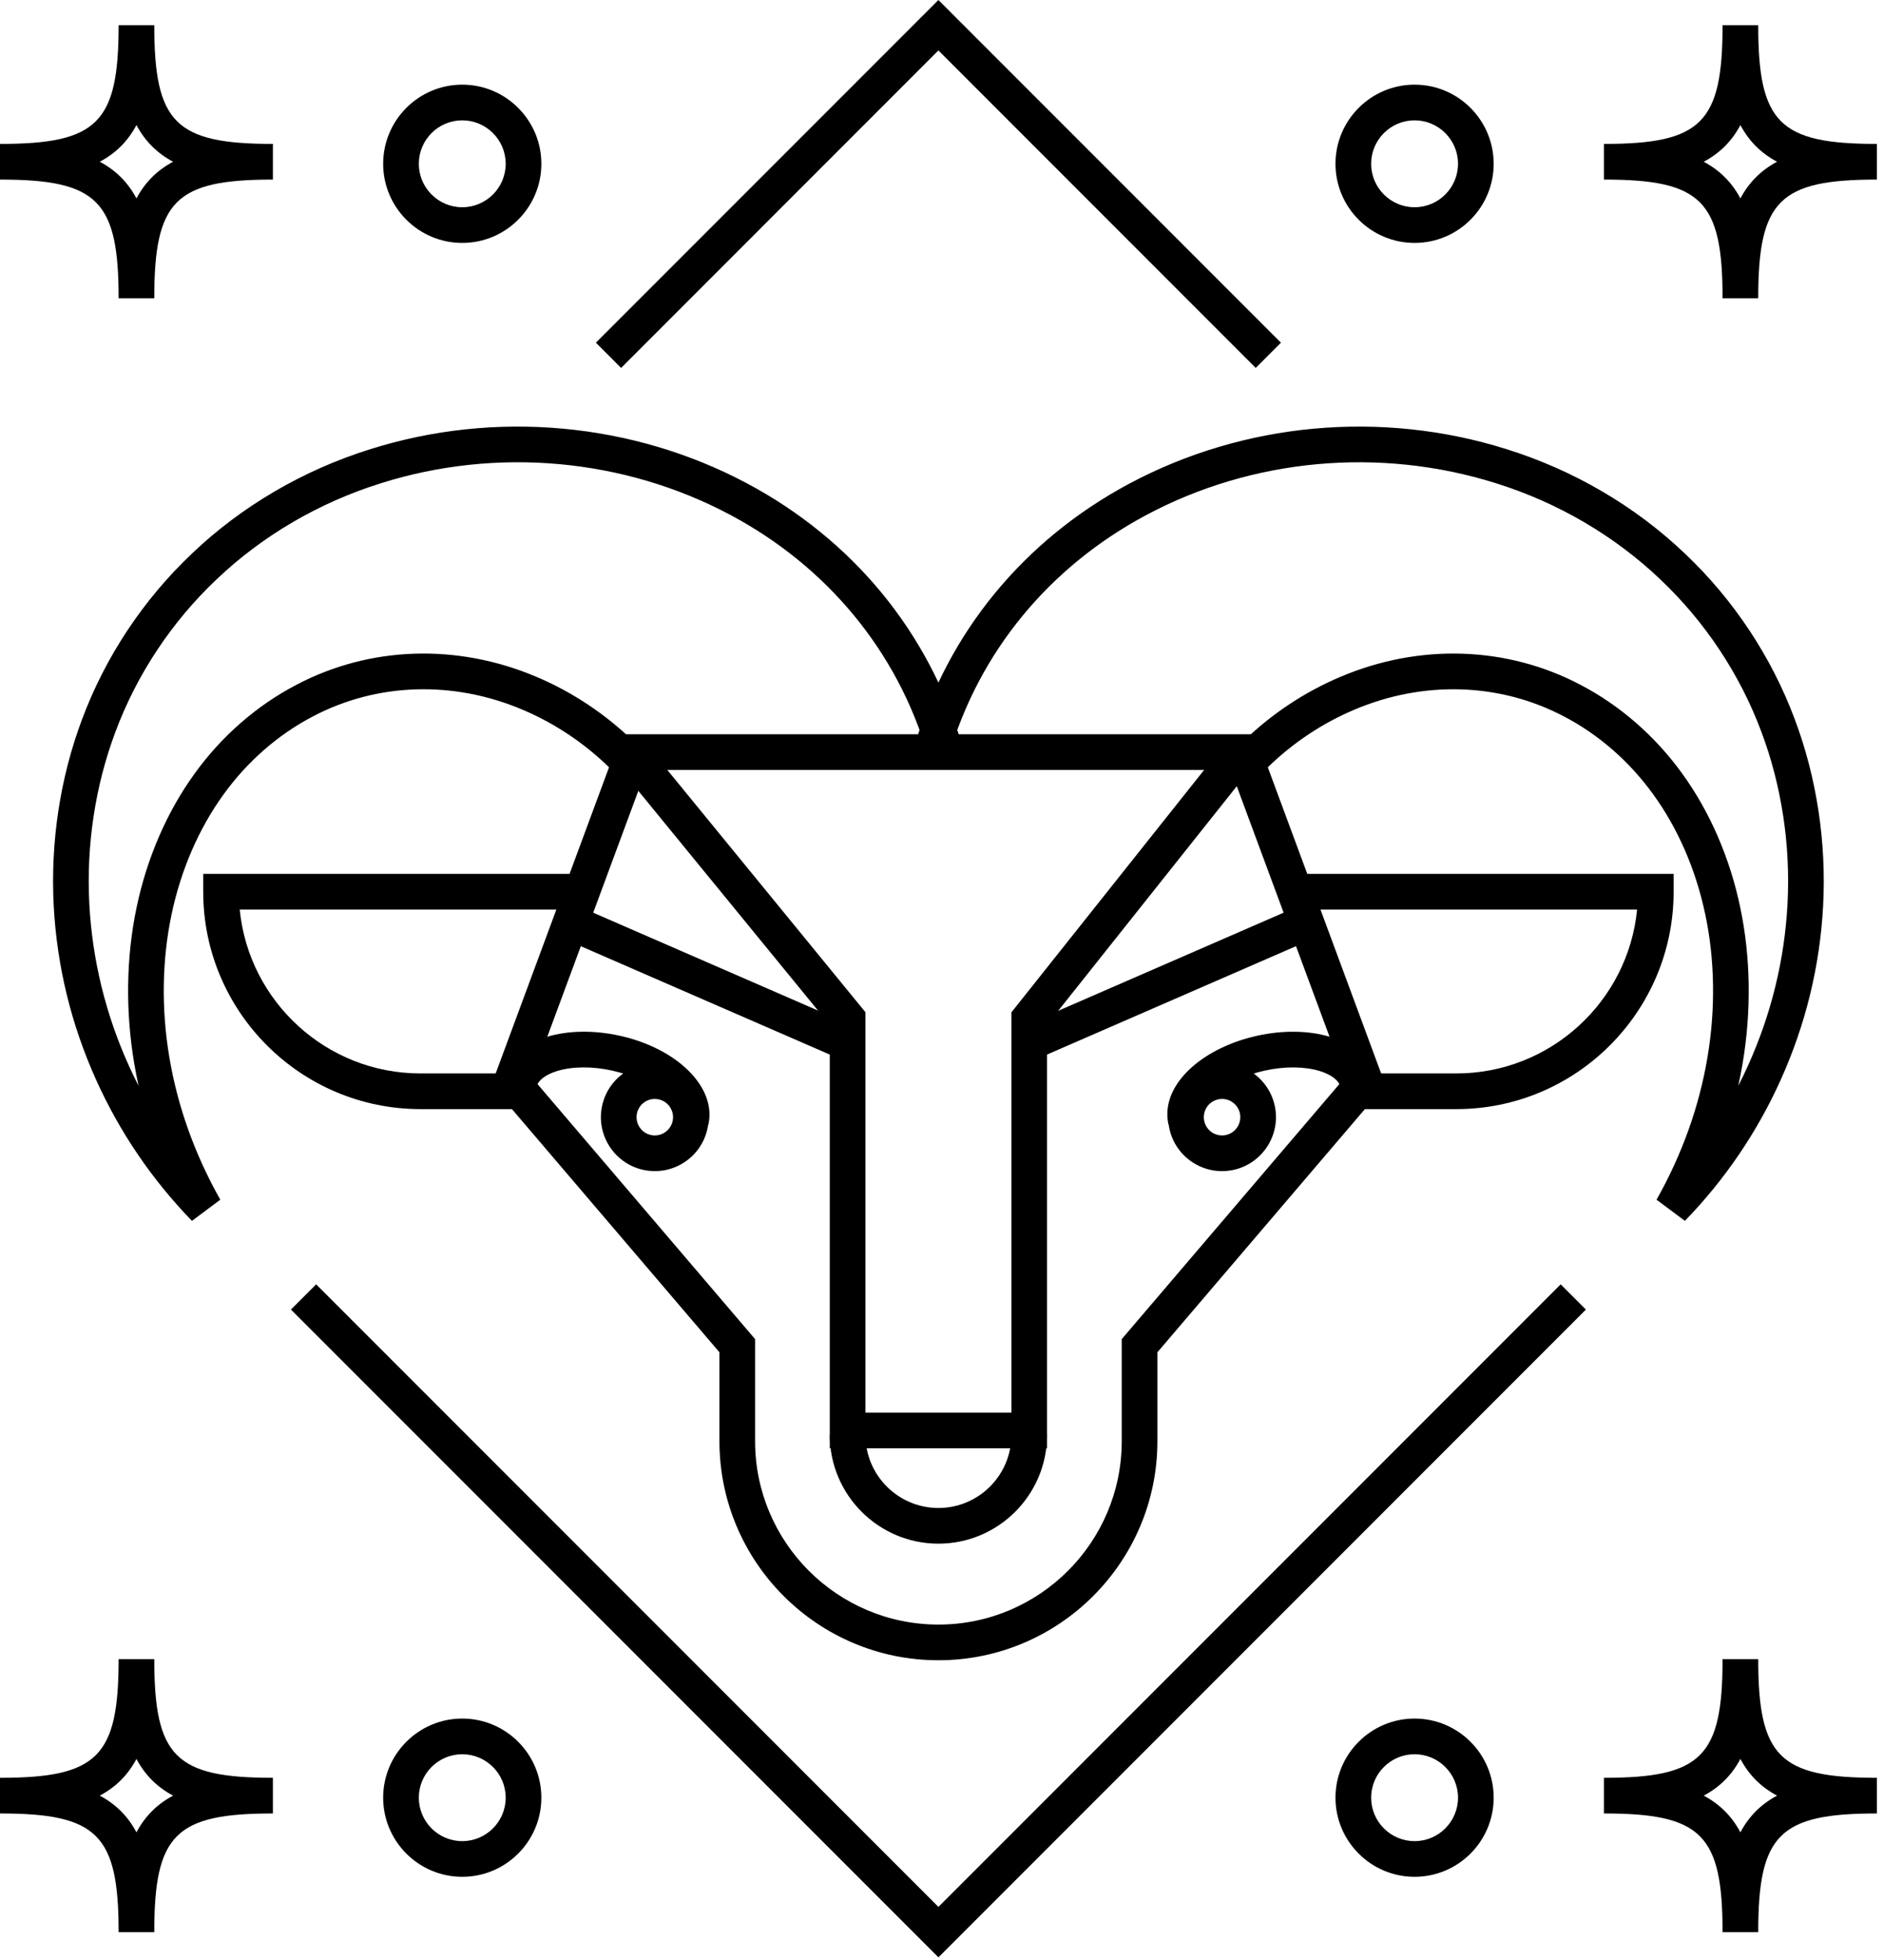
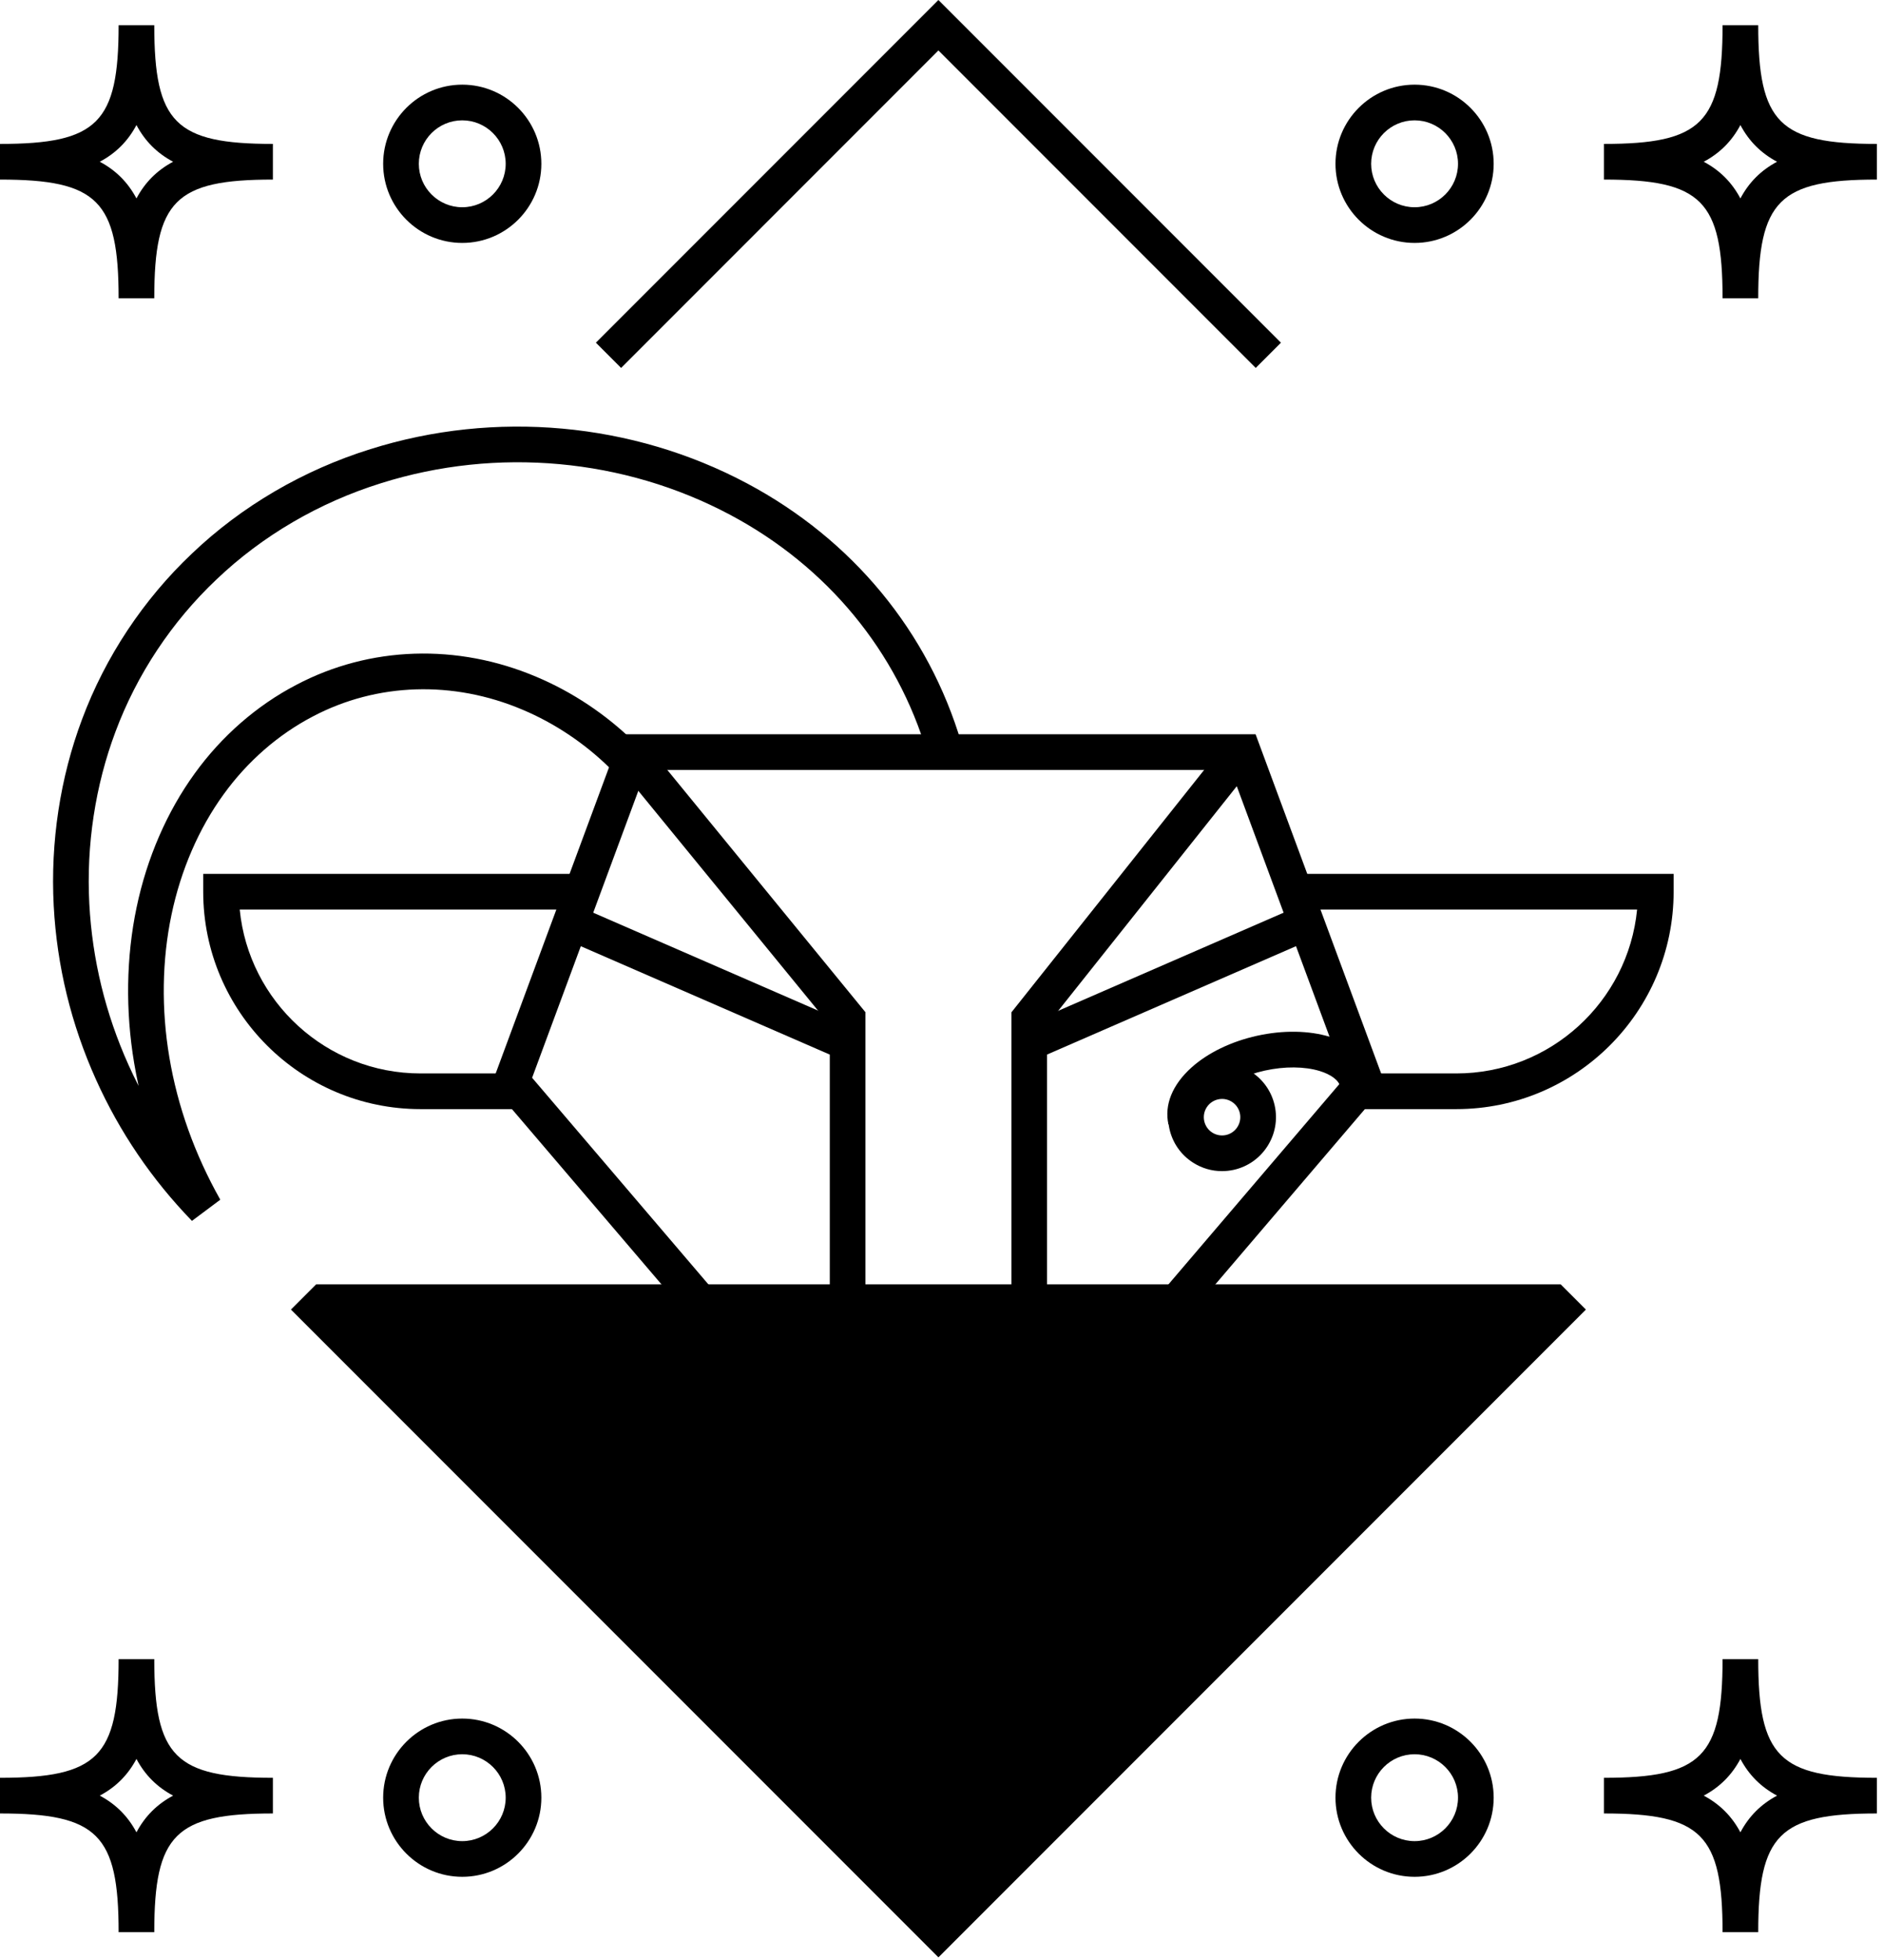
<svg xmlns="http://www.w3.org/2000/svg" width="100%" height="100%" viewBox="0 0 99 103" version="1.1" xml:space="preserve" style="fill-rule:evenodd;clip-rule:evenodd;stroke-linejoin:round;stroke-miterlimit:2;">
  <g transform="matrix(1,0,0,1,-70.172,-35.44)">
    <g>
      <g transform="matrix(1,0,0,1,136.193,35.44)">
        <path d="M0,19.335L-16.683,2.651L-33.366,19.335L-34.692,18.009L-16.683,0L1.326,18.009L0,19.335Z" style="fill-rule:nonzero;" />
      </g>
      <g transform="matrix(1,0,0,1,119.51,102.933)">
-         <path d="M0,35.368L-34.042,1.326L-32.716,0L0,32.717L32.716,0L34.042,1.326L0,35.368Z" style="fill-rule:nonzero;" />
+         <path d="M0,35.368L-34.042,1.326L-32.716,0L32.716,0L34.042,1.326L0,35.368Z" style="fill-rule:nonzero;" />
      </g>
      <g transform="matrix(1,0,0,1,75.418,43.94)">
        <path d="M0,0C0.847,0.451 1.477,1.081 1.928,1.928C2.379,1.081 3.009,0.451 3.855,0C3.009,-0.451 2.379,-1.081 1.928,-1.928C1.477,-1.081 0.847,-0.451 0,0M2.865,7.174L0.99,7.174C0.99,2.045 -0.117,0.937 -5.246,0.937L-5.246,-0.937C-0.117,-0.937 0.99,-2.045 0.99,-7.174L2.865,-7.174C2.865,-2.045 3.973,-0.937 9.102,-0.937L9.102,0.937C3.973,0.937 2.865,2.045 2.865,7.174" style="fill-rule:nonzero;" />
      </g>
      <g transform="matrix(1,0,0,1,94.475,46.331)">
        <path d="M0,-4.567C-1.259,-4.567 -2.283,-3.543 -2.283,-2.283C-2.283,-1.025 -1.259,-0 0,-0C1.259,-0 2.284,-1.025 2.284,-2.283C2.284,-3.543 1.259,-4.567 0,-4.567M0,1.875C-2.293,1.875 -4.158,0.01 -4.158,-2.283C-4.158,-4.576 -2.293,-6.442 0,-6.442C2.293,-6.442 4.159,-4.576 4.159,-2.283C4.159,0.01 2.293,1.875 0,1.875" style="fill-rule:nonzero;" />
      </g>
      <g transform="matrix(1,0,0,1,159.747,43.94)">
        <path d="M0,0C0.847,0.451 1.477,1.081 1.928,1.928C2.378,1.081 3.009,0.451 3.855,0C3.009,-0.451 2.378,-1.081 1.928,-1.928C1.477,-1.081 0.847,-0.451 0,0M2.865,7.174L0.99,7.174C0.99,2.045 -0.117,0.937 -5.247,0.937L-5.247,-0.937C-0.117,-0.937 0.99,-2.045 0.99,-7.174L2.865,-7.174C2.865,-2.045 3.973,-0.937 9.102,-0.937L9.102,0.937C3.973,0.937 2.865,2.045 2.865,7.174" style="fill-rule:nonzero;" />
      </g>
      <g transform="matrix(1,0,0,1,144.545,46.331)">
        <path d="M0,-4.567C-1.259,-4.567 -2.284,-3.543 -2.284,-2.283C-2.284,-1.025 -1.259,-0 0,-0C1.259,-0 2.283,-1.025 2.283,-2.283C2.283,-3.543 1.259,-4.567 0,-4.567M0,1.875C-2.293,1.875 -4.159,0.01 -4.159,-2.283C-4.159,-4.576 -2.293,-6.442 0,-6.442C2.293,-6.442 4.158,-4.576 4.158,-2.283C4.158,0.01 2.293,1.875 0,1.875" style="fill-rule:nonzero;" />
      </g>
      <g transform="matrix(1,0,0,1,75.418,129.802)">
        <path d="M0,0C0.846,0.451 1.477,1.082 1.928,1.928C2.378,1.082 3.009,0.451 3.855,0C3.009,-0.451 2.378,-1.082 1.928,-1.928C1.477,-1.082 0.846,-0.451 0,0M2.865,7.174L0.99,7.174C0.99,2.045 -0.117,0.937 -5.246,0.937L-5.246,-0.937C-0.117,-0.937 0.99,-2.045 0.99,-7.174L2.865,-7.174C2.865,-2.045 3.973,-0.937 9.102,-0.937L9.102,0.937C3.973,0.937 2.865,2.045 2.865,7.174" style="fill-rule:nonzero;" />
      </g>
      <g transform="matrix(1,0,0,1,94.475,132.193)">
        <path d="M0,-4.566C-1.259,-4.566 -2.283,-3.542 -2.283,-2.283C-2.283,-1.024 -1.259,-0 0,-0C1.259,-0 2.284,-1.024 2.284,-2.283C2.284,-3.542 1.259,-4.566 0,-4.566M0,1.875C-2.293,1.875 -4.158,0.01 -4.158,-2.283C-4.158,-4.576 -2.293,-6.441 0,-6.441C2.293,-6.441 4.159,-4.576 4.159,-2.283C4.159,0.01 2.293,1.875 0,1.875" style="fill-rule:nonzero;" />
      </g>
      <g transform="matrix(1,0,0,1,159.747,129.802)">
        <path d="M0,0C0.846,0.451 1.477,1.082 1.928,1.928C2.378,1.082 3.009,0.451 3.855,0C3.009,-0.451 2.378,-1.082 1.928,-1.928C1.477,-1.082 0.846,-0.451 0,0M2.865,7.174L0.99,7.174C0.99,2.045 -0.117,0.937 -5.247,0.937L-5.247,-0.937C-0.117,-0.937 0.99,-2.045 0.99,-7.174L2.865,-7.174C2.865,-2.045 3.973,-0.937 9.102,-0.937L9.102,0.937C3.973,0.937 2.865,2.045 2.865,7.174" style="fill-rule:nonzero;" />
      </g>
      <g transform="matrix(1,0,0,1,144.545,132.193)">
        <path d="M0,-4.566C-1.259,-4.566 -2.284,-3.542 -2.284,-2.283C-2.284,-1.024 -1.259,-0 0,-0C1.259,-0 2.283,-1.024 2.283,-2.283C2.283,-3.542 1.259,-4.566 0,-4.566M0,1.875C-2.293,1.875 -4.159,0.01 -4.159,-2.283C-4.159,-4.576 -2.293,-6.441 0,-6.441C2.293,-6.441 4.158,-4.576 4.158,-2.283C4.158,0.01 2.293,1.875 0,1.875" style="fill-rule:nonzero;" />
      </g>
      <g transform="matrix(1,0,0,1,97.395,81.364)">
        <path d="M0,12.361L-5.115,12.361C-11.415,12.361 -16.539,7.236 -16.539,0.937L-16.539,0L3.496,0L3.496,1.875L-14.619,1.875C-14.146,6.702 -10.064,10.486 -5.115,10.486L0,10.486L0,12.361Z" style="fill-rule:nonzero;" />
      </g>
      <g transform="matrix(1,0,0,1,146.74,81.364)">
        <path d="M0,12.361L-5.115,12.361L-5.115,10.486L0,10.486C4.949,10.486 9.031,6.702 9.503,1.875L-8.611,1.875L-8.611,0L11.424,0L11.424,0.937C11.424,7.236 6.299,12.361 0,12.361" style="fill-rule:nonzero;" />
      </g>
      <g transform="matrix(1,0,0,1,98.148,104.636)">
        <path d="M0,-12.558L11.724,1.176L11.724,6.54C11.724,11.854 16.047,16.177 21.362,16.177C26.676,16.177 31,11.854 31,6.54L31,1.176L42.724,-12.558L36.732,-28.735L5.991,-28.735L0,-12.558ZM21.362,18.052C15.014,18.052 9.849,12.888 9.849,6.54L9.849,1.868L-2.141,-12.177L4.687,-30.61L38.037,-30.61L44.864,-12.177L32.875,1.868L32.875,6.54C32.875,12.888 27.71,18.052 21.362,18.052" style="fill-rule:nonzero;" />
      </g>
      <g transform="matrix(1,0,0,1,158.756,56.973)">
-         <path d="M0,42.625L-1.49,41.512C-0.146,39.129 0.755,36.61 1.188,34.025C1.615,31.501 1.576,28.912 1.075,26.537C0.585,24.193 -0.361,22.007 -1.663,20.214C-2.915,18.48 -4.538,17.064 -6.358,16.117C-9.722,14.344 -13.739,14.216 -17.383,15.764C-19.052,16.466 -20.626,17.515 -21.939,18.799L-23.25,17.459C-21.771,16.011 -19.994,14.828 -18.113,14.037C-13.952,12.269 -9.349,12.421 -5.488,14.456C-3.415,15.536 -1.565,17.147 -0.144,19.115C1.31,21.119 2.367,23.552 2.91,26.151C3.458,28.753 3.502,31.584 3.038,34.337C2.971,34.736 2.893,35.135 2.806,35.531C2.99,35.171 3.165,34.807 3.332,34.437C4.547,31.74 5.241,28.89 5.396,25.966C5.56,22.877 5.084,19.75 4.021,16.923C2.896,13.906 1.06,11.139 -1.288,8.919C-3.696,6.623 -6.687,4.874 -9.941,3.859C-16.043,1.941 -22.747,2.553 -28.335,5.542C-33.433,8.268 -37.108,12.739 -38.682,18.133L-40.482,17.608C-38.765,11.726 -34.766,6.854 -29.219,3.888C-23.189,0.664 -15.958,0 -9.381,2.07C-5.855,3.169 -2.609,5.067 0.003,7.56C2.555,9.973 4.553,12.984 5.777,16.266C6.93,19.331 7.445,22.72 7.268,26.065C7.101,29.222 6.352,32.298 5.041,35.207C3.805,37.954 2.109,40.45 0,42.625" style="fill-rule:nonzero;" />
-       </g>
+         </g>
      <g transform="matrix(1,0,0,1,80.264,56.978)">
        <path d="M0,42.62C-2.109,40.445 -3.805,37.949 -5.042,35.202C-6.352,32.294 -7.101,29.218 -7.268,26.059C-7.445,22.715 -6.93,19.326 -5.776,16.258C-4.553,12.979 -2.555,9.968 0,7.552C2.609,5.062 5.855,3.164 9.384,2.064C15.941,0 23.158,0.656 29.181,3.863C34.721,6.812 38.726,11.663 40.458,17.524L38.661,18.055C37.071,12.682 33.392,8.229 28.3,5.518C22.718,2.546 16.027,1.938 9.944,3.854C6.687,4.869 3.696,6.618 1.291,8.912C-1.06,11.134 -2.896,13.901 -4.021,16.916C-5.084,19.745 -5.56,22.872 -5.396,25.96C-5.241,28.886 -4.547,31.736 -3.332,34.432C-3.166,34.802 -2.99,35.166 -2.806,35.526C-2.893,35.13 -2.971,34.731 -3.038,34.331C-3.502,31.579 -3.458,28.748 -2.91,26.145C-2.367,23.547 -1.31,21.114 0.145,19.108C1.565,17.142 3.415,15.53 5.492,14.449C9.347,12.416 13.95,12.263 18.116,14.033C19.994,14.823 21.771,16.006 23.25,17.454L21.939,18.794C20.626,17.51 19.052,16.461 17.386,15.76C13.739,14.21 9.723,14.339 6.362,16.109C4.538,17.059 2.915,18.475 1.664,20.207C0.361,22.002 -0.585,24.188 -1.075,26.53C-1.576,28.907 -1.615,31.496 -1.189,34.019C-0.755,36.605 0.146,39.124 1.49,41.507L0,42.62Z" style="fill-rule:nonzero;" />
      </g>
      <g transform="matrix(-0.917,-0.399,-0.399,0.917,102.657,80.581)">
        <rect x="-14.929" y="3.105" width="15.965" height="1.875" />
      </g>
      <g transform="matrix(1,0,0,1,125.222,74.369)">
        <path d="M0,37.179L-11.424,37.179L-11.424,14.933L-22.67,1.188L-21.219,0L-9.549,14.264L-9.549,35.304L-1.875,35.304L-1.875,14.271L9.468,0.011L10.936,1.178L0,14.926L0,37.179Z" style="fill-rule:nonzero;" />
      </g>
      <g transform="matrix(-0.399,-0.917,-0.917,0.399,138.083,91.816)">
        <rect x="6.01" y="-3.94" width="1.874" height="15.965" />
      </g>
      <g transform="matrix(1,0,0,1,119.51,110.849)">
        <path d="M0,5.712C-3.149,5.712 -5.712,3.149 -5.712,0L-3.837,0C-3.837,2.116 -2.116,3.837 0,3.837C2.116,3.837 3.837,2.116 3.837,0L5.712,0C5.712,3.149 3.149,5.712 0,5.712" style="fill-rule:nonzero;" />
      </g>
      <g transform="matrix(1,0,0,1,107.417,89.567)">
-         <path d="M0,4.961L-1.831,4.558C-1.685,3.893 -2.873,2.617 -5.069,2.132C-6.104,1.903 -7.154,1.912 -7.95,2.155C-8.553,2.339 -8.956,2.644 -9.027,2.969L-10.858,2.565C-10.632,1.54 -9.794,0.758 -8.498,0.362C-7.387,0.023 -6.027,0 -4.665,0.301C-1.621,0.973 0.428,3.02 0,4.961" style="fill-rule:nonzero;" />
-       </g>
+         </g>
      <g transform="matrix(1,0,0,1,104.598,94.838)">
-         <path d="M0,-1.648C-0.44,-1.648 -0.837,-1.342 -0.936,-0.895C-1.05,-0.379 -0.722,0.133 -0.206,0.248C0.046,0.303 0.302,0.257 0.516,0.12C0.732,-0.019 0.881,-0.232 0.937,-0.482L0.937,-0.483C0.992,-0.732 0.946,-0.989 0.809,-1.205C0.671,-1.42 0.457,-1.57 0.207,-1.625C0.138,-1.64 0.068,-1.648 0,-1.648M0.006,2.146C-0.199,2.146 -0.405,2.123 -0.61,2.079C-2.136,1.741 -3.104,0.226 -2.767,-1.299C-2.43,-2.826 -0.917,-3.794 0.611,-3.456C1.35,-3.293 1.981,-2.852 2.389,-2.214C2.796,-1.576 2.931,-0.817 2.768,-0.079C2.604,0.661 2.164,1.292 1.525,1.7C1.064,1.994 0.54,2.146 0.006,2.146" style="fill-rule:nonzero;" />
-       </g>
+         </g>
      <g transform="matrix(1,0,0,1,131.604,89.569)">
        <path d="M0,4.96C-0.226,3.935 0.205,2.872 1.214,1.967C2.079,1.192 3.305,0.6 4.665,0.3C6.025,0 7.387,0.021 8.498,0.36C9.794,0.756 10.632,1.539 10.858,2.564L9.027,2.967C8.956,2.642 8.553,2.337 7.95,2.153C7.154,1.911 6.106,1.902 5.069,2.131C4.034,2.359 3.085,2.809 2.466,3.364C1.997,3.785 1.759,4.23 1.831,4.556L0,4.96Z" style="fill-rule:nonzero;" />
      </g>
      <g transform="matrix(1,0,0,1,134.423,94.838)">
        <path d="M0,-1.648C-0.068,-1.648 -0.138,-1.641 -0.207,-1.625C-0.457,-1.57 -0.671,-1.42 -0.809,-1.205C-0.946,-0.989 -0.992,-0.732 -0.937,-0.483L-0.937,-0.482C-0.881,-0.232 -0.732,-0.019 -0.516,0.12C-0.301,0.257 -0.045,0.301 0.206,0.248C0.722,0.133 1.05,-0.379 0.936,-0.896C0.837,-1.342 0.44,-1.648 0,-1.648M-0.006,2.146C-0.54,2.146 -1.064,1.994 -1.525,1.7C-2.164,1.292 -2.604,0.661 -2.768,-0.079C-2.931,-0.817 -2.796,-1.576 -2.389,-2.214C-1.981,-2.852 -1.35,-3.293 -0.611,-3.456C0.917,-3.794 2.43,-2.826 2.767,-1.3C3.104,0.226 2.136,1.741 0.61,2.079C0.406,2.123 0.199,2.146 -0.006,2.146" style="fill-rule:nonzero;" />
      </g>
    </g>
  </g>
</svg>